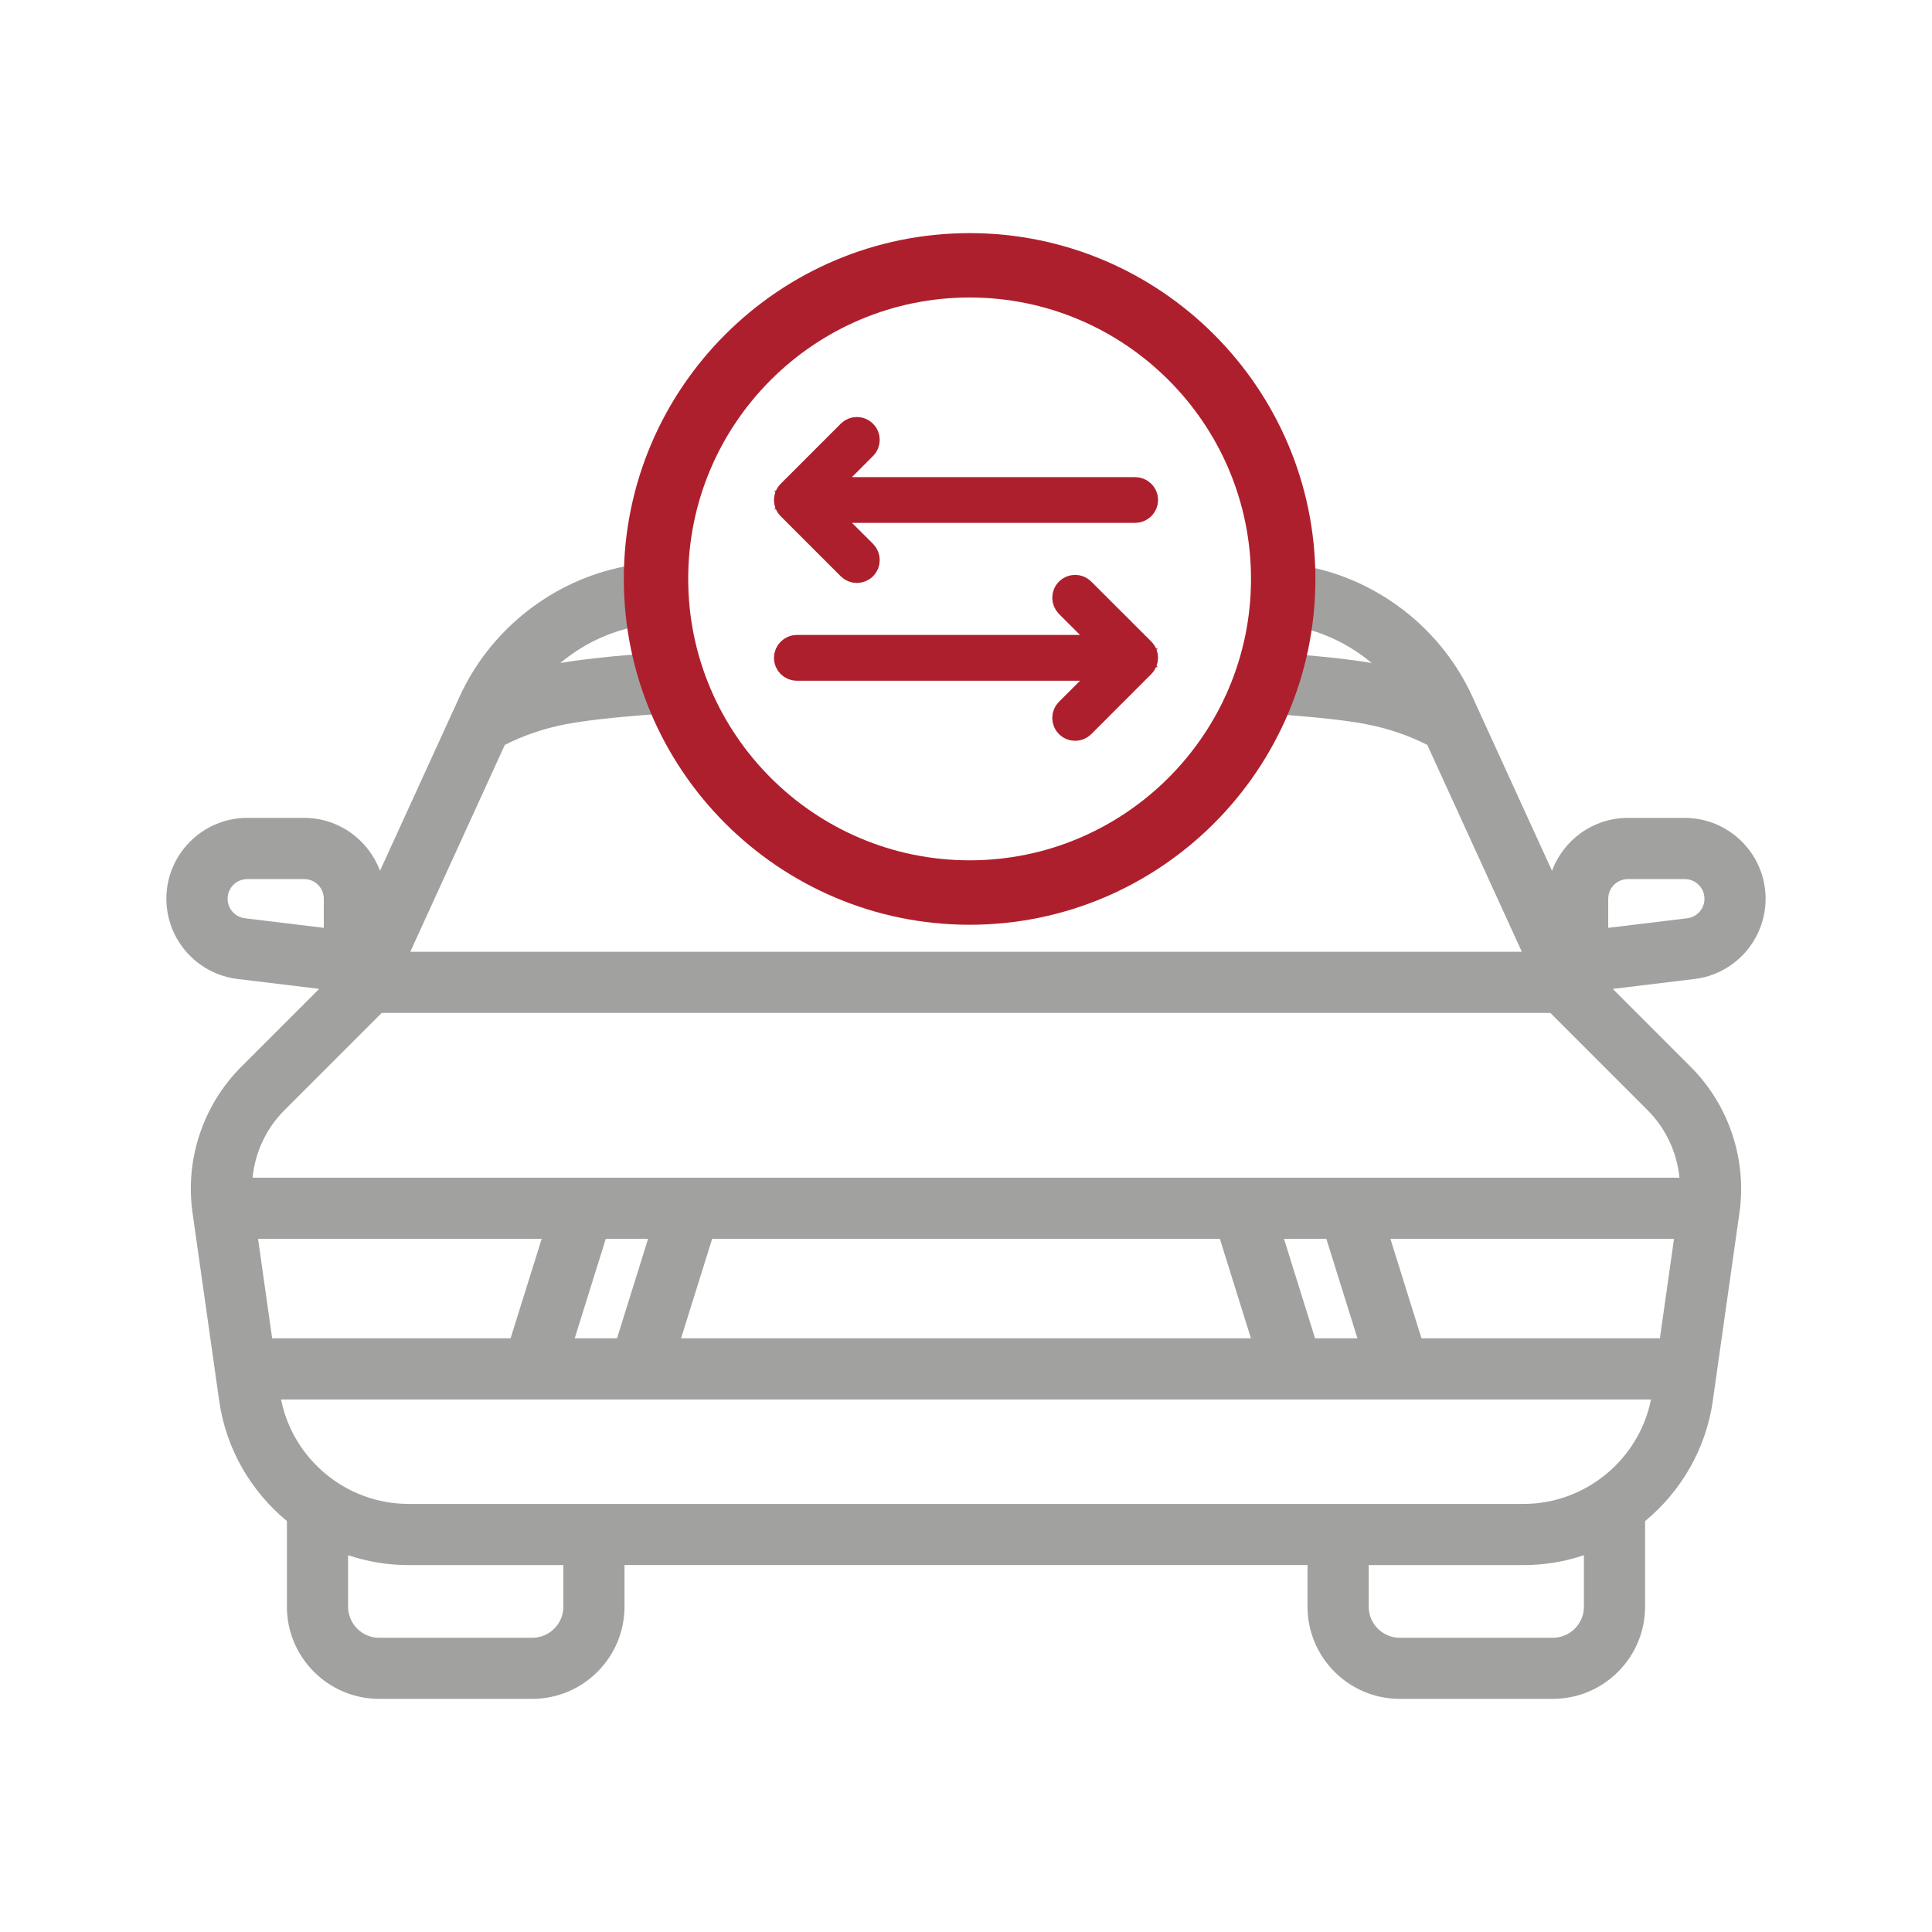
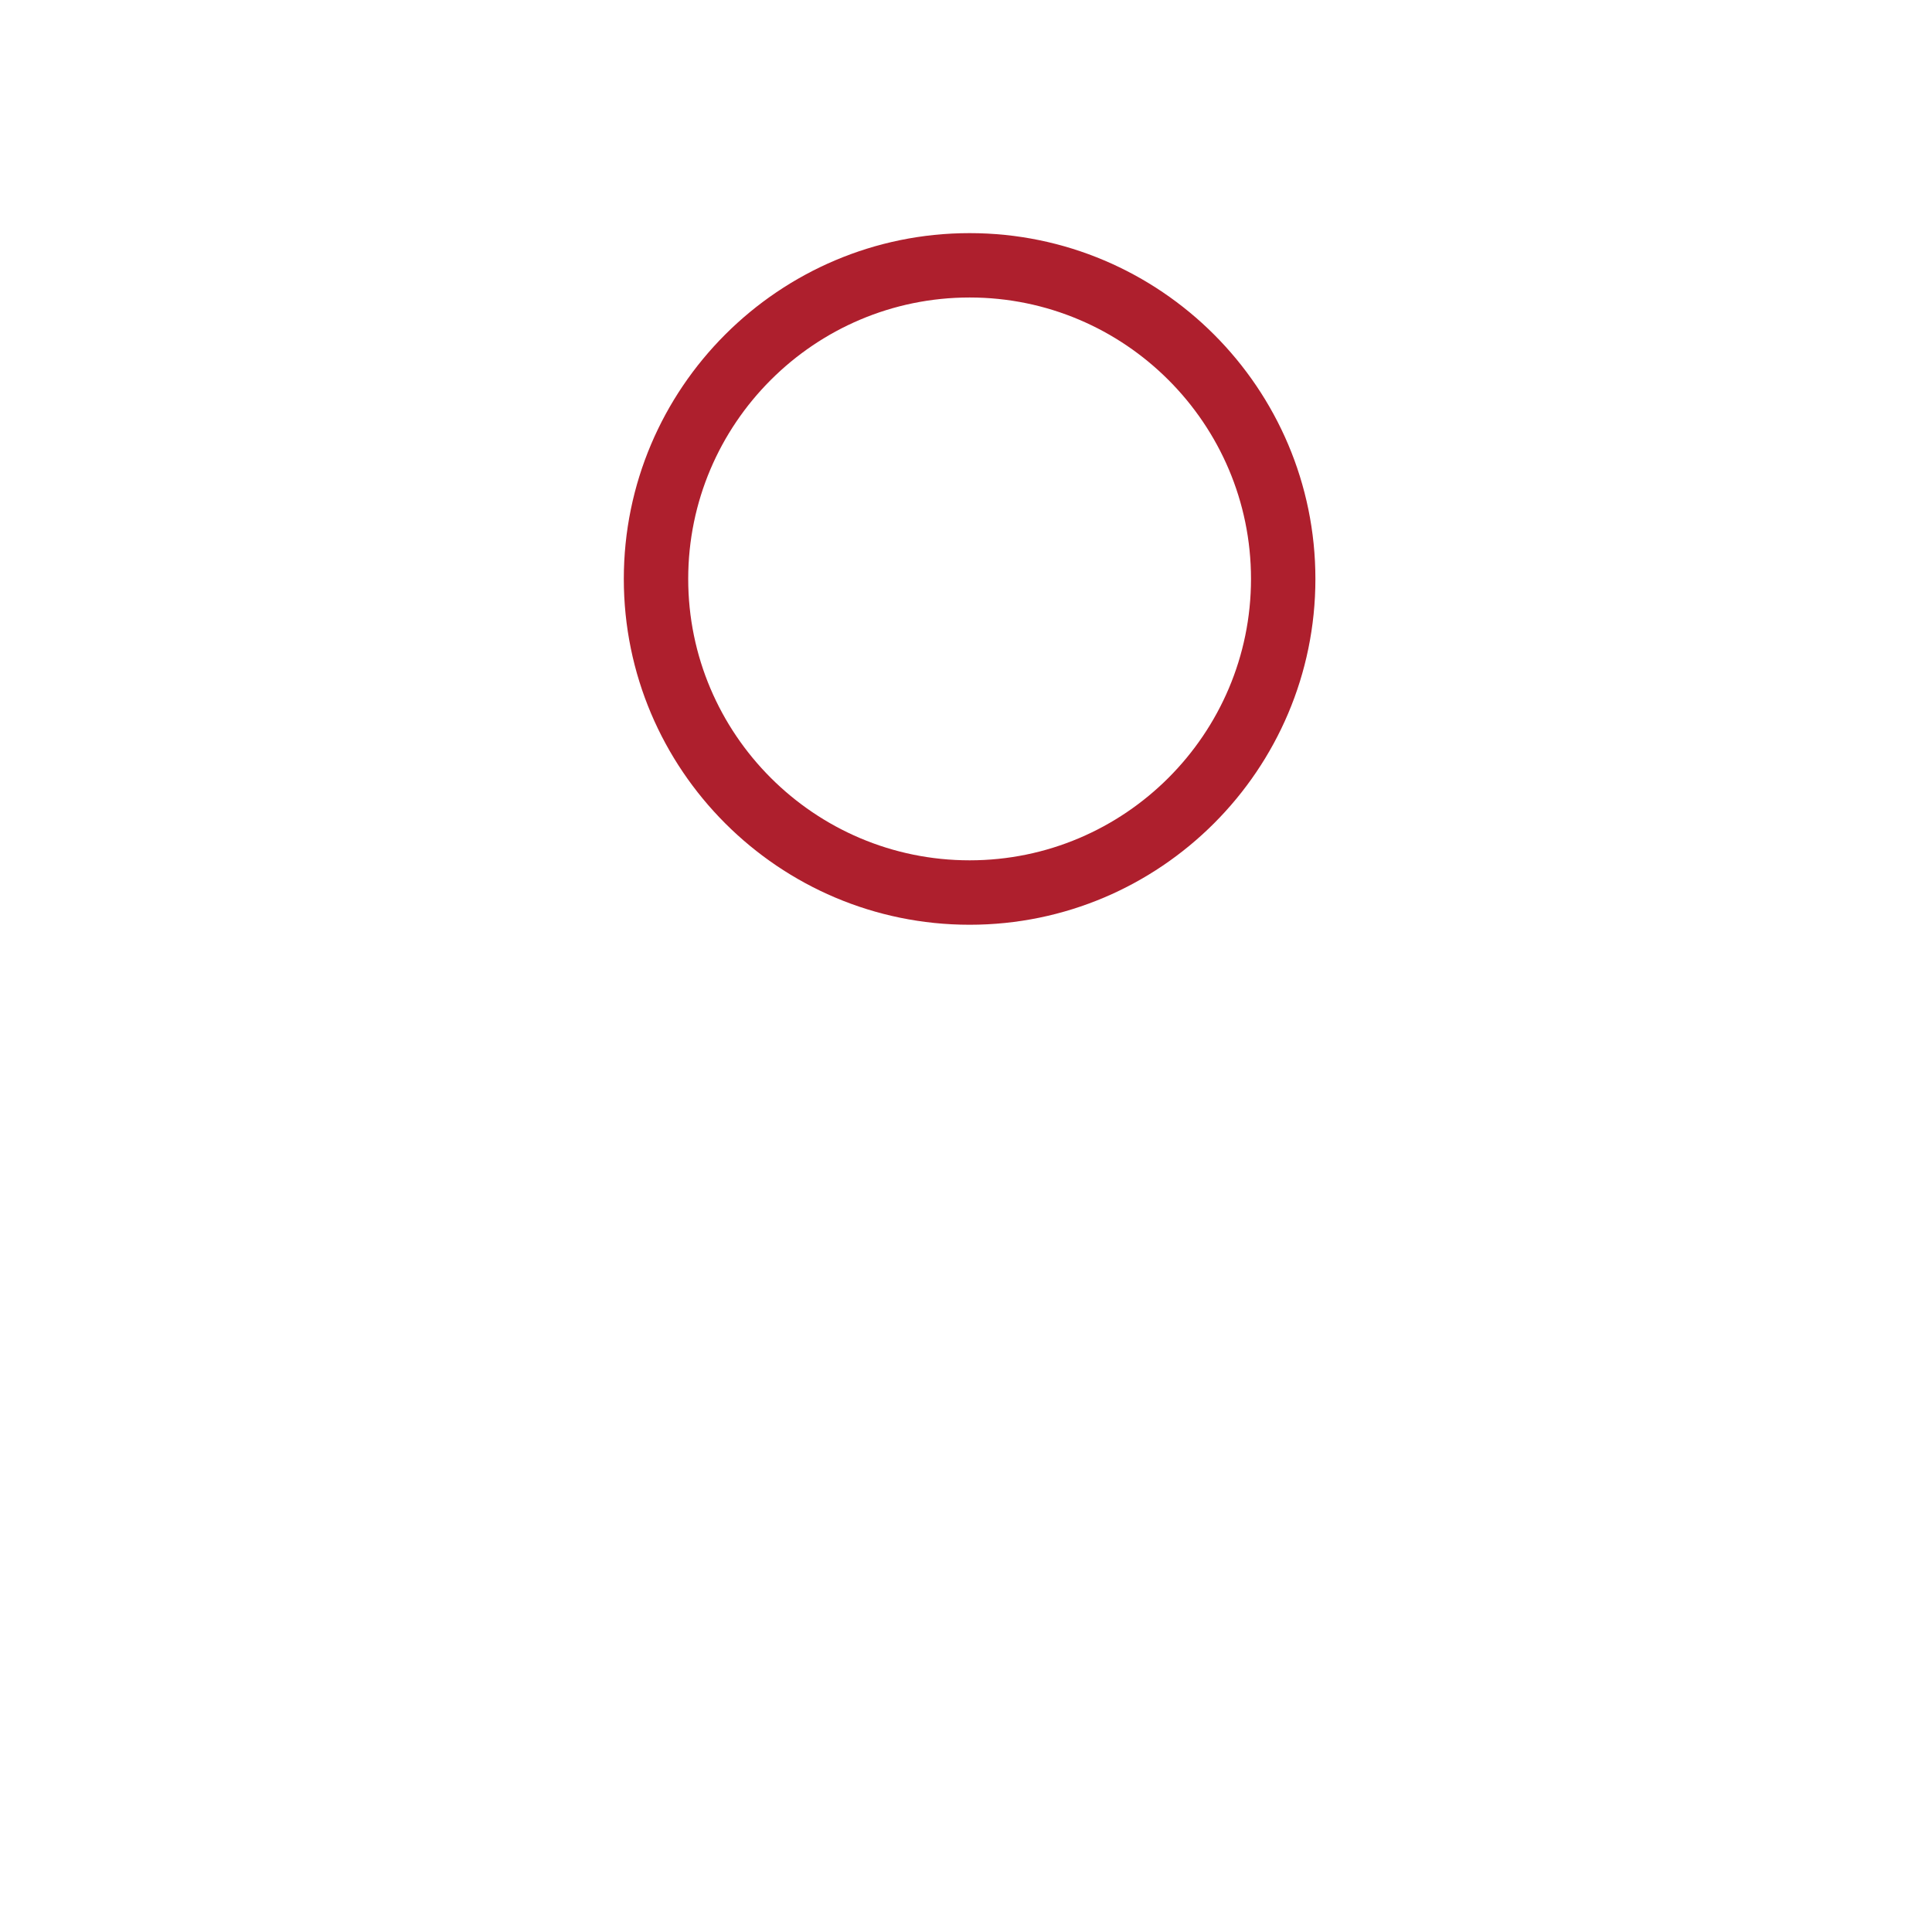
<svg xmlns="http://www.w3.org/2000/svg" version="1.1" id="Layer_1" x="0px" y="0px" width="60px" height="60px" viewBox="0 0 60 60" enable-background="new 0 0 60 60" xml:space="preserve">
  <g>
-     <path fill="#A1A1A0" d="M50.086,30.711l2.537-0.307c1.259-0.152,2.209-1.224,2.209-2.493c0-1.383-1.126-2.51-2.511-2.51h-1.766   c-1.08,0-2.003,0.686-2.356,1.644l-2.472-5.409c-0.916-2.01-2.749-3.503-4.901-3.996c-0.1-0.023-0.208-0.045-0.323-0.066   C40.294,11.959,35.664,7.456,30,7.456s-10.295,4.503-10.502,10.117c-0.116,0.021-0.225,0.043-0.324,0.066   c-2.153,0.494-3.985,1.988-4.901,3.996l-2.472,5.408c-0.354-0.957-1.276-1.643-2.355-1.643H7.679c-1.385,0-2.512,1.127-2.512,2.51   c0,1.27,0.951,2.341,2.211,2.493l2.535,0.307l-2.425,2.426c-1.18,1.179-1.743,2.868-1.51,4.519l0.83,5.852   c0.214,1.504,0.993,2.814,2.102,3.73v2.658c0,1.58,1.286,2.865,2.866,2.865h4.752c1.581,0,2.867-1.285,2.867-2.865v-1.291h21.211   v1.291c0,1.58,1.285,2.865,2.865,2.865h4.752c1.581,0,2.867-1.285,2.867-2.865V47.24c1.107-0.918,1.888-2.229,2.102-3.732   l0.829-5.852c0.233-1.65-0.331-3.34-1.51-4.519L50.086,30.711z M47.32,46.705H12.681c-1.92,0-3.58-1.379-3.952-3.242h42.544   C50.9,45.326,49.24,46.705,47.32,46.705z M41.19,38.472l0.966,3.09h-1.316l-0.965-3.09H41.19z M37.884,38.472l0.965,3.09H21.151   l0.966-3.09H37.884z M19.162,41.562h-1.314l0.965-3.09h1.314L19.162,41.562z M15.857,41.562H8.452l-0.438-3.09h8.809L15.857,41.562   z M44.145,41.562l-0.965-3.09h8.808l-0.438,3.09H44.145z M49.945,27.911c0-0.336,0.273-0.61,0.611-0.61h1.767   c0.337,0,0.611,0.274,0.611,0.61c0,0.309-0.231,0.57-0.538,0.607l-2.451,0.297V27.911L49.945,27.911z M42.6,20.591   c-0.586-0.102-1.374-0.191-2.355-0.27c0.063-0.272,0.114-0.55,0.155-0.83c0,0,0.002,0,0.004,0   C41.218,19.679,41.97,20.062,42.6,20.591z M30.112,8.631c4.746,0,9.124,4.6,9.124,9.348S34.747,27.298,30,27.298   c-4.749,0-9.057-4.571-9.057-9.319S25.363,8.631,30.112,8.631z M19.598,19.491c0.001,0,0.002,0,0.003,0   c0.041,0.279,0.094,0.557,0.156,0.83c-0.984,0.078-1.771,0.169-2.356,0.27C18.031,20.062,18.783,19.679,19.598,19.491z    M15.677,23.134c0.588-0.299,1.223-0.514,1.894-0.643c0.603-0.116,1.564-0.223,2.803-0.312c1.628,3.704,5.329,6.296,9.628,6.296   c4.296,0,7.998-2.592,9.626-6.295c1.236,0.088,2.198,0.193,2.804,0.311c0.67,0.129,1.307,0.345,1.894,0.643l2.936,6.424H12.742   L15.677,23.134z M7.068,27.911c0-0.336,0.273-0.61,0.611-0.61h1.767c0.337,0,0.61,0.274,0.61,0.61v0.904l-2.449-0.297   C7.299,28.481,7.068,28.22,7.068,27.911z M11.854,31.458h36.294l3.021,3.022c0.565,0.564,0.91,1.311,0.988,2.094H7.843   c0.078-0.783,0.424-1.529,0.988-2.094L11.854,31.458z M17.496,49.896c0,0.533-0.434,0.967-0.967,0.967h-4.752   c-0.533,0-0.967-0.434-0.967-0.967v-1.598c0.592,0.199,1.221,0.307,1.871,0.307h4.814V49.896z M49.191,49.896   c0,0.533-0.434,0.967-0.966,0.967h-4.753c-0.532,0-0.966-0.434-0.966-0.967v-1.291h4.813c0.65,0,1.279-0.107,1.871-0.307V49.896   L49.191,49.896z" />
    <path fill="#AE1F2D" d="M30.113,28.719c-5.922,0-10.74-4.817-10.74-10.74c0-5.922,4.818-10.739,10.74-10.739   s10.738,4.817,10.738,10.739C40.851,23.901,36.035,28.719,30.113,28.719z M30.113,9.239c-4.82,0-8.74,3.92-8.74,8.739   s3.92,8.74,8.74,8.74c4.818,0,8.738-3.921,8.738-8.74S34.931,9.239,30.113,9.239z" />
    <g>
-       <path fill="#AE1F2D" stroke="#AE1F2D" stroke-miterlimit="10" d="M26.463,13.513c0.083-0.084,0.214-0.084,0.297,0    c0.081,0.08,0.081,0.215,0,0.295l-1.51,1.51h10.003c0.116,0,0.212,0.092,0.212,0.209c0,0.115-0.096,0.211-0.212,0.211H25.25    l1.51,1.506c0.081,0.084,0.081,0.217,0,0.299c-0.083,0.082-0.214,0.082-0.297,0l-1.867-1.867c-0.081-0.08-0.081-0.215,0-0.295    L26.463,13.513z" />
-       <path fill="#AE1F2D" stroke="#AE1F2D" stroke-miterlimit="10" d="M33.538,22.444c-0.083,0.084-0.215,0.084-0.298,0    c-0.081-0.08-0.081-0.213,0-0.295l1.51-1.508H24.747c-0.116,0-0.211-0.094-0.211-0.209c0-0.117,0.095-0.213,0.211-0.213H34.75    l-1.51-1.506c-0.081-0.084-0.081-0.217,0-0.297c0.083-0.084,0.215-0.084,0.298,0l1.867,1.865c0.08,0.082,0.08,0.215,0,0.295    L33.538,22.444z" />
-     </g>
+       </g>
  </g>
</svg>